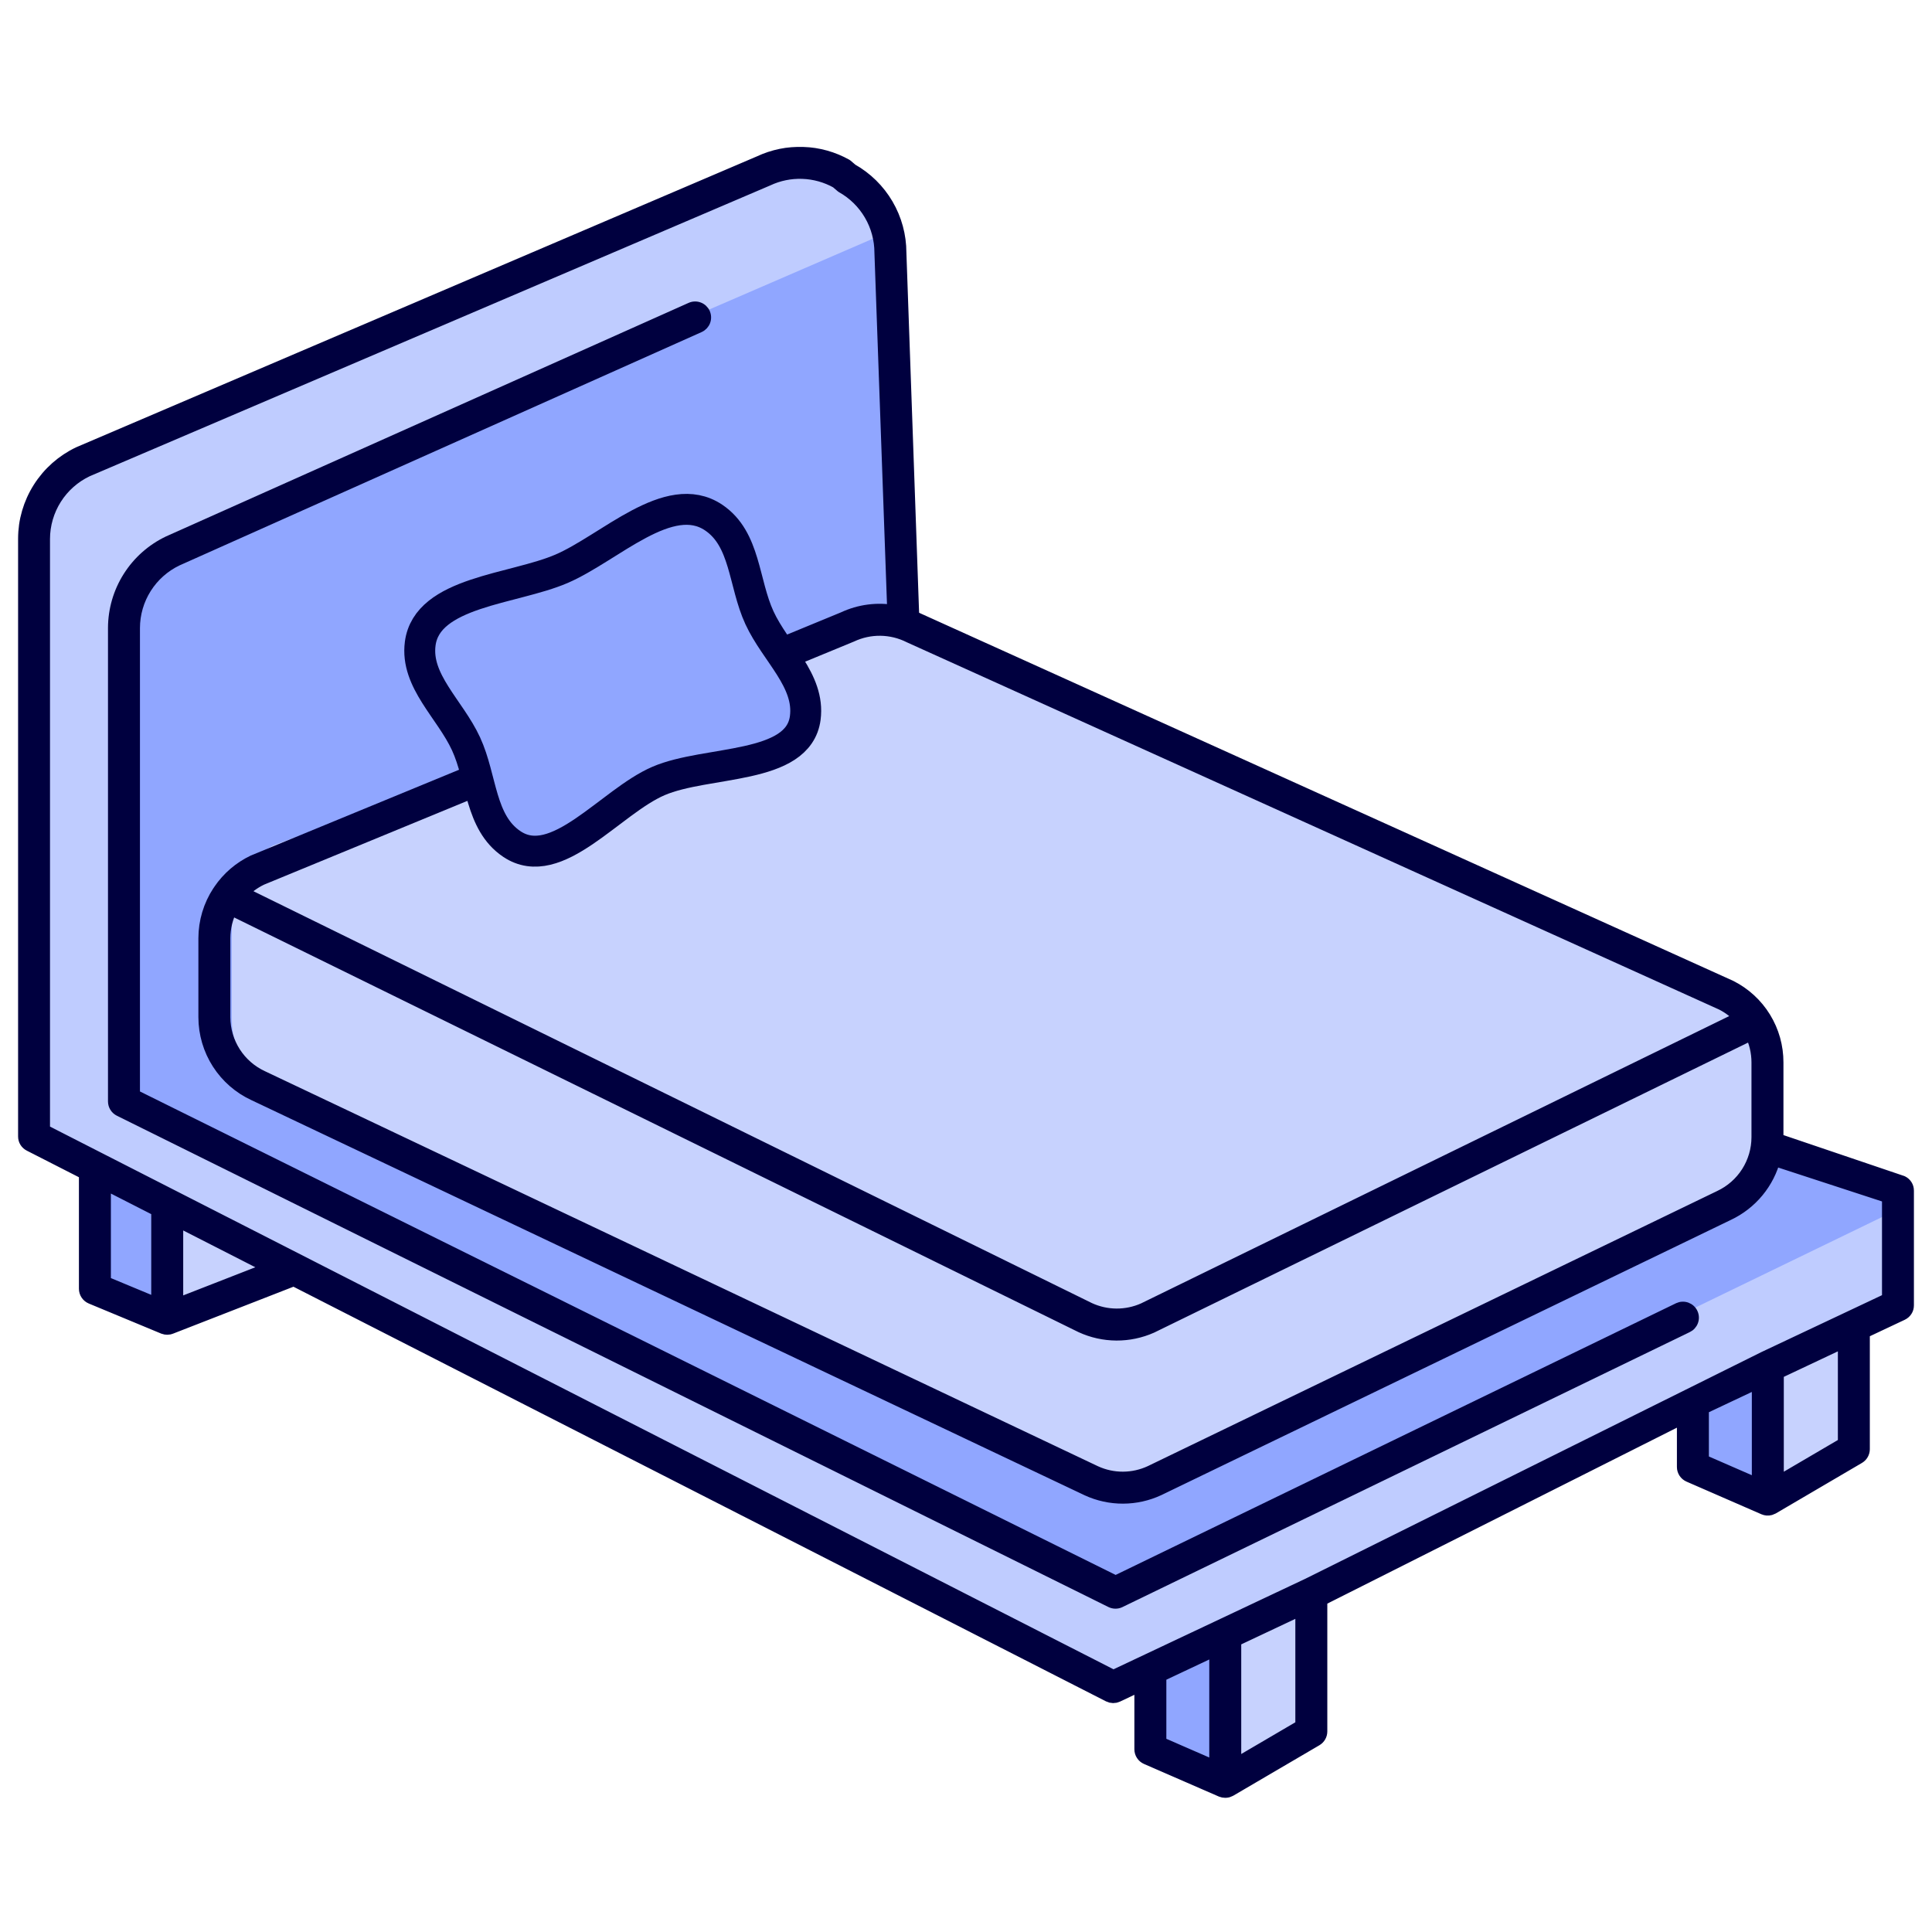
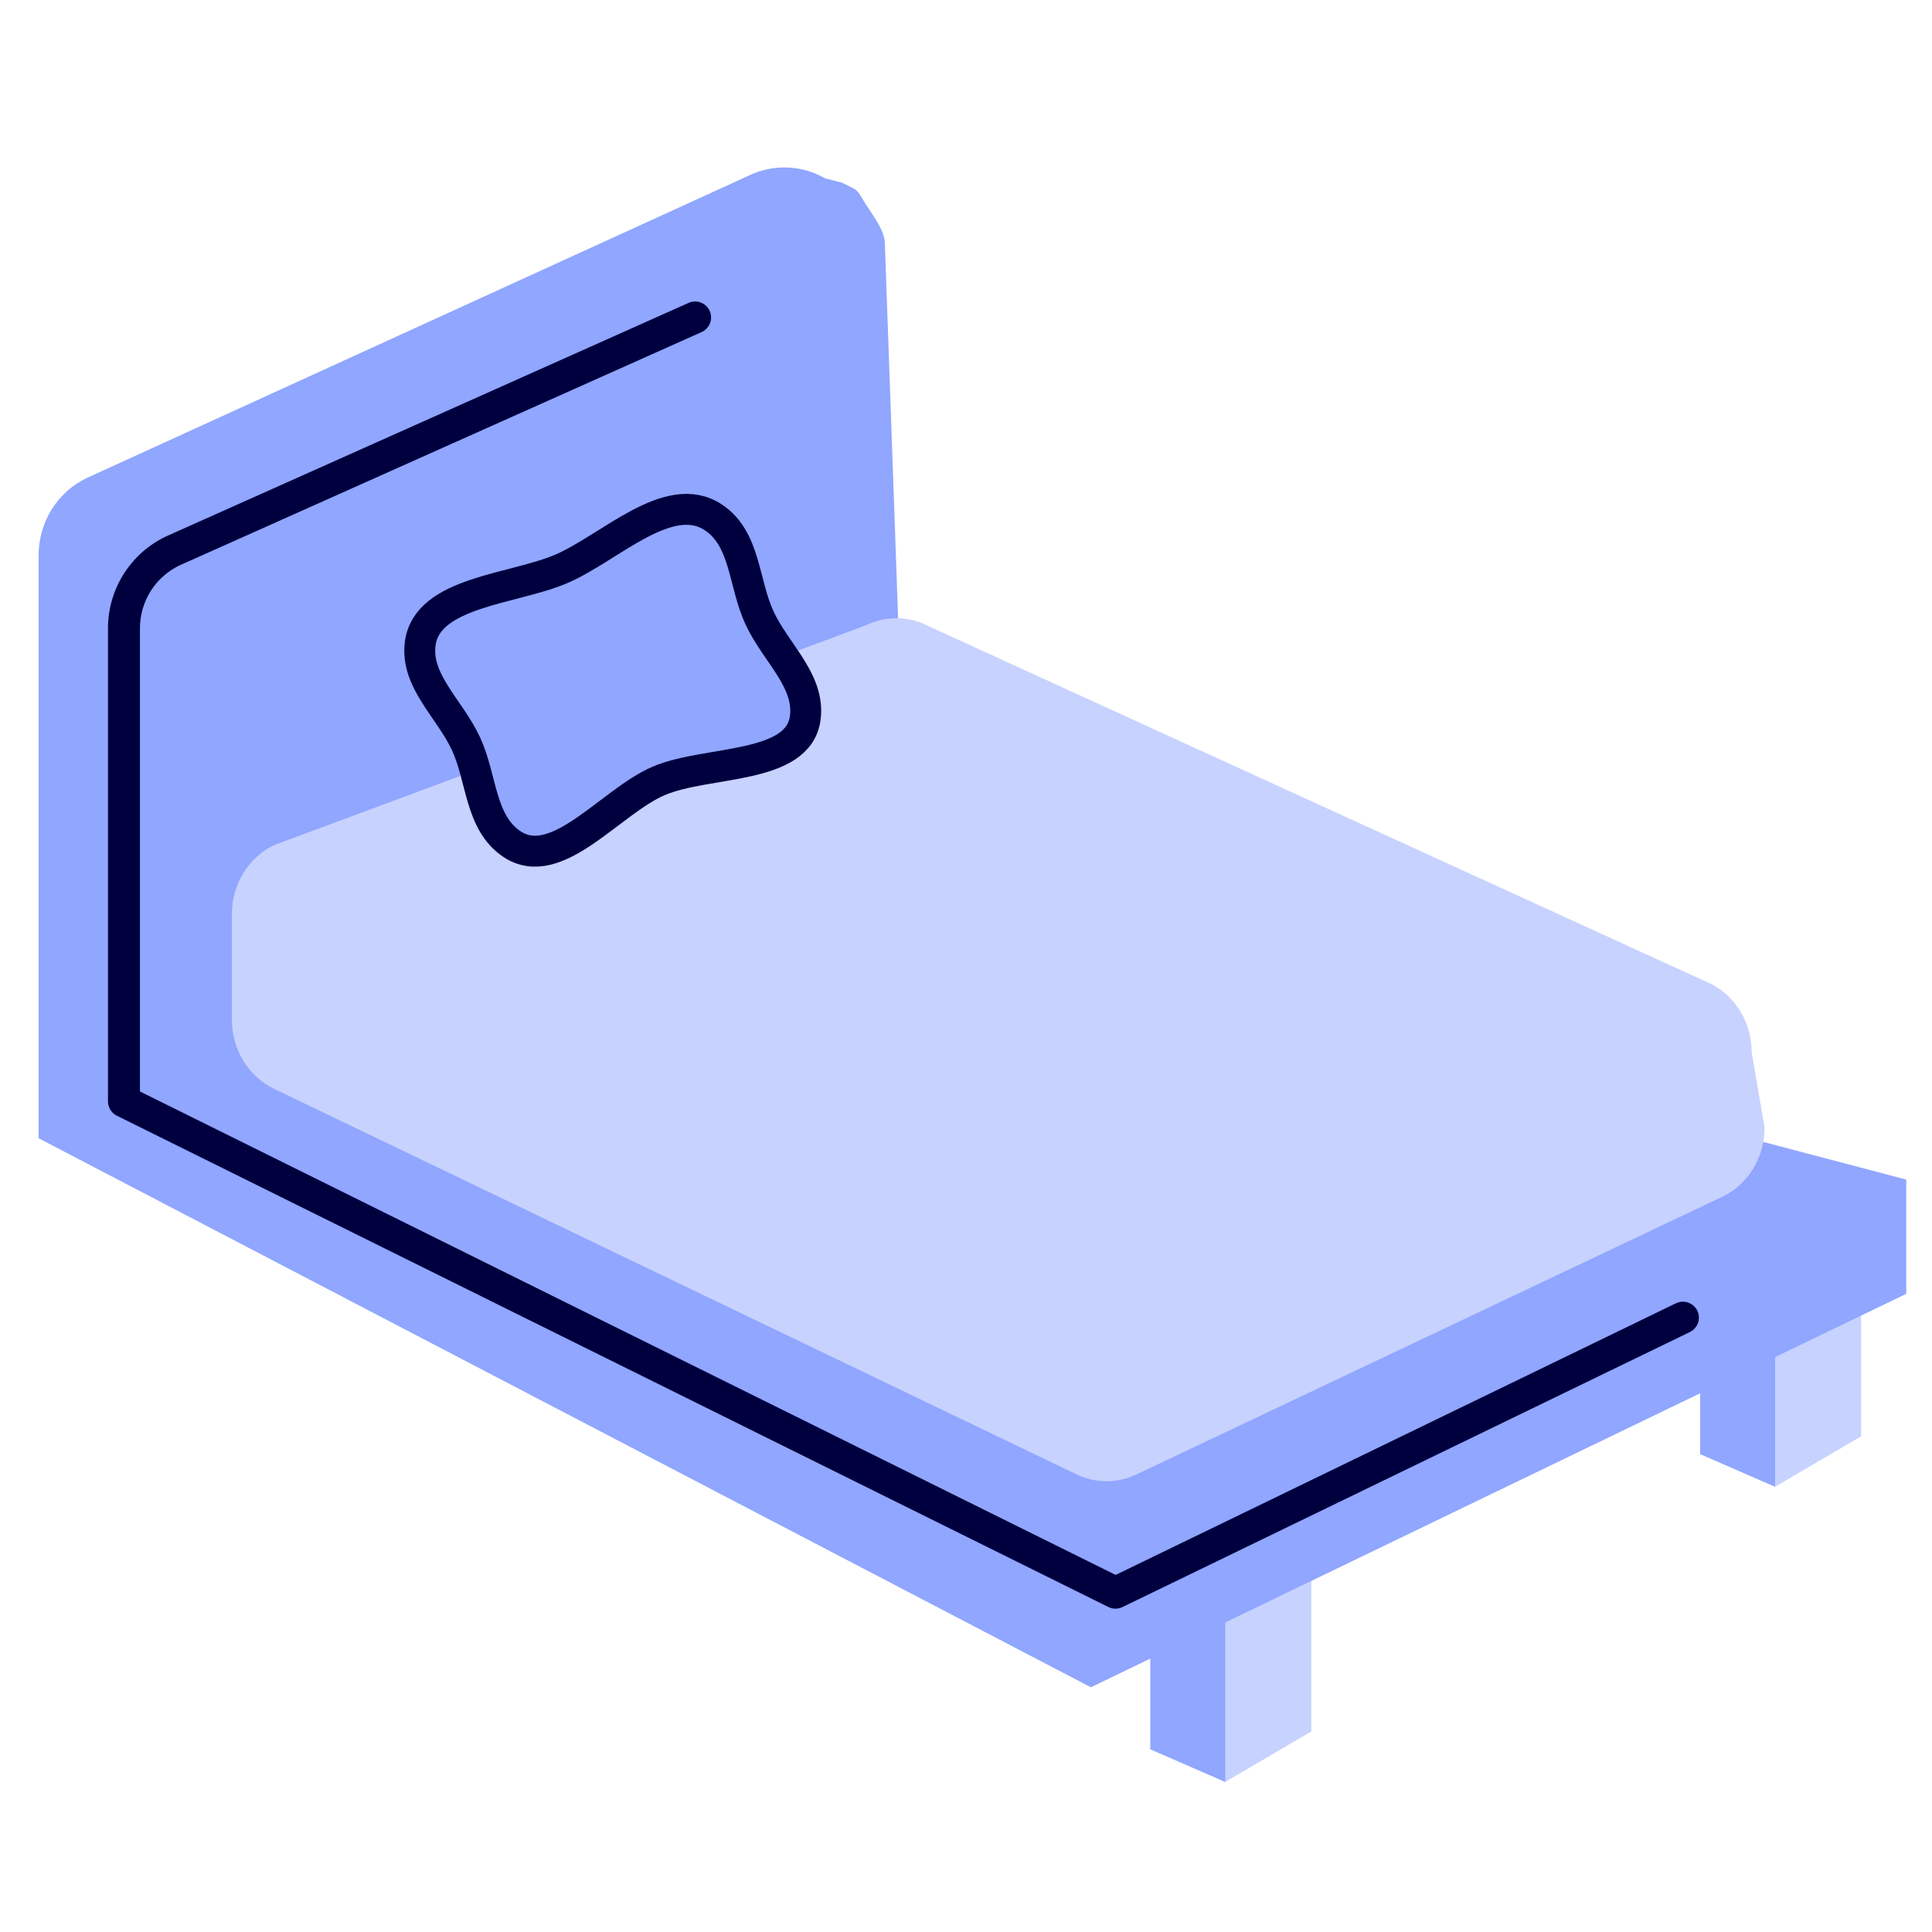
<svg xmlns="http://www.w3.org/2000/svg" width="150" height="150" viewBox="0 0 150 150" fill="none">
  <path d="M144.497 100.083V111.513L137.817 115.43L132 112.894V104.141L144.497 100.083Z" fill="#C7D2FE" />
  <path d="M137.817 102.76V115.43L132 112.894V106.699L137.817 102.76Z" fill="#90A6FF" />
  <path d="M101.811 120.333V134.43L95.128 138.346L89.314 135.814V127.061L94.18 124.442L101.811 120.333Z" fill="#C7D2FE" />
  <path d="M95.128 125.676V138.346L89.314 135.814V127.061L94.18 124.442L95.128 125.676Z" fill="#90A6FF" />
-   <path d="M23.872 98.144L12.984 102.391L7.369 100.058V88.231C7.417 88.205 7.465 88.18 7.51 88.154C21.465 80.577 23.872 98.144 23.872 98.144Z" fill="#C7D2FE" />
-   <path d="M12.984 91.42V102.391L7.369 100.058V88.231C7.417 88.205 7.465 88.18 7.51 88.154C10.192 89.657 12.984 91.42 12.984 91.42Z" fill="#90A6FF" />
  <path d="M148 91.582V100.451L84.697 131L3 88.374V43.103C3 41.85 3.348 40.623 4.004 39.565C4.661 38.507 5.598 37.662 6.706 37.128L58.144 13.631C59.073 13.182 60.094 12.967 61.122 13.004C62.149 13.041 63.153 13.328 64.05 13.842L65.403 14.19C66.404 14.764 66.42 14.488 67 15.5C67.58 16.512 68.703 17.777 68.703 18.951L69.817 50.5L123 85L148 91.582Z" fill="#90A6FF" />
-   <path d="M148 93.582V100.451L84.697 131L3 88.374V42.103C3 40.85 3.348 39.623 4.004 38.565C4.661 37.507 5.598 36.662 6.706 36.128L58.144 13.631C59.073 13.182 60.094 12.967 61.122 13.004C62.149 13.041 63.153 13.328 64.05 13.842L66.403 15.19C67.378 15.749 68.422 17.022 69 18L13.456 42.035C12.35 42.57 11.415 43.415 10.761 44.471C10.106 45.528 9.759 46.753 9.759 48.004V84.667L85.866 123.699L148 93.582Z" fill="#BFCCFF" />
  <path d="M136 81.685L137 87.559C137.001 88.682 136.695 89.782 136.118 90.729C135.542 91.676 134.719 92.431 133.747 92.905L88.294 114.448C87.554 114.809 86.747 114.998 85.93 115C85.113 115.002 84.305 114.818 83.563 114.461L21.284 84.54C20.304 84.068 19.474 83.313 18.892 82.362C18.31 81.412 18.001 80.306 18 79.177V70.967C18.002 69.852 18.305 68.759 18.875 67.816C19.444 66.873 20.257 66.117 21.219 65.637L67.175 48.569C67.953 48.183 68.805 47.988 69.665 48.001C70.526 48.013 71.373 48.231 72.141 48.64L132.917 76.426C133.844 76.92 134.622 77.672 135.166 78.6C135.71 79.528 135.999 80.596 136 81.685Z" fill="#C7D2FE" />
  <mask id="path-10-outside-1_1146_1007" maskUnits="userSpaceOnUse" x="1" y="11" width="148" height="129" fill="black">
    <rect fill="white" x="1" y="11" width="148" height="129" />
    <path d="M147.642 91.871L137.856 88.555C137.86 88.467 137.866 88.38 137.866 88.292V82.485C137.869 81.286 137.539 80.109 136.911 79.087C136.284 78.065 135.384 77.238 134.313 76.698L71.235 48.178C71.084 48.101 70.929 48.033 70.772 47.969L69.772 19.615C69.771 18.325 69.427 17.057 68.775 15.944C68.122 14.83 67.186 13.91 66.06 13.277L65.647 12.925C64.639 12.361 63.511 12.045 62.356 12.005C61.202 11.964 60.054 12.199 59.009 12.69L6.169 35.27C4.925 35.86 3.873 36.791 3.135 37.954C2.397 39.117 2.003 40.465 2 41.843V88.228C2 88.346 2.033 88.462 2.094 88.562C2.156 88.663 2.244 88.745 2.35 88.799L6.728 91.033V100.058C6.728 100.184 6.765 100.308 6.835 100.413C6.906 100.519 7.005 100.601 7.122 100.65L12.733 102.981H12.738C12.749 102.986 12.76 102.987 12.77 102.991C12.838 103.018 12.91 103.031 12.983 103.03C13.024 103.03 13.065 103.026 13.106 103.018C13.124 103.014 13.141 103.008 13.159 103.003C13.177 102.997 13.197 102.994 13.216 102.986L22.817 99.244L86.141 131.558C86.229 131.603 86.325 131.627 86.423 131.628C86.521 131.63 86.618 131.609 86.706 131.567L88.673 130.637V135.814C88.673 135.939 88.709 136.061 88.778 136.165C88.846 136.27 88.943 136.352 89.058 136.402L94.872 138.934H94.875C94.955 138.968 95.041 138.986 95.128 138.986C95.179 138.986 95.23 138.979 95.28 138.966C95.293 138.963 95.306 138.958 95.319 138.954C95.357 138.942 95.393 138.927 95.428 138.908C95.436 138.904 95.444 138.903 95.452 138.898L102.135 134.982C102.231 134.925 102.311 134.844 102.367 134.747C102.422 134.65 102.452 134.54 102.452 134.429V124.135L130.795 109.87V113.894C130.794 114.019 130.831 114.141 130.899 114.246C130.967 114.35 131.065 114.432 131.179 114.482L136.996 117.017H136.999C137.127 117.074 137.27 117.085 137.405 117.049C137.418 117.046 137.43 117.041 137.443 117.037C137.481 117.026 137.518 117.01 137.553 116.991C137.561 116.987 137.569 116.986 137.577 116.981L144.256 113.065C144.353 113.008 144.433 112.927 144.488 112.83C144.544 112.733 144.573 112.624 144.573 112.512V103.365L147.632 101.923C147.742 101.871 147.835 101.789 147.9 101.686C147.965 101.584 148 101.465 148 101.343V92.445C148 92.326 147.966 92.209 147.903 92.107C147.84 92.005 147.75 91.923 147.642 91.871ZM136.584 82.485V88.292C136.582 89.282 136.299 90.251 135.767 91.087C135.236 91.922 134.478 92.589 133.582 93.01L89.372 114.372C88.688 114.691 87.942 114.858 87.187 114.86C86.432 114.863 85.685 114.701 84.999 114.385L20.322 83.714C19.417 83.297 18.65 82.629 18.112 81.791C17.574 80.952 17.287 79.977 17.285 78.981V72.84C17.287 71.996 17.494 71.165 17.888 70.419L83.995 102.885C84.834 103.271 85.747 103.474 86.671 103.48C87.595 103.486 88.51 103.294 89.355 102.919L136.023 80.131C136.392 80.861 136.584 81.667 136.584 82.485ZM133.733 77.841C134.324 78.141 134.853 78.552 135.291 79.05L88.836 101.744C88.158 102.046 87.423 102.2 86.68 102.196C85.938 102.192 85.205 102.029 84.53 101.719L18.635 69.35C19.089 68.843 19.64 68.43 20.255 68.136L66.064 49.259C66.784 48.921 67.572 48.75 68.367 48.761C69.162 48.772 69.945 48.963 70.655 49.321L133.733 77.841ZM12.342 101.431L8.009 99.63V91.687L12.342 93.898V101.431ZM13.624 101.453V94.553L21.288 98.463L13.624 101.453ZM94.487 137.368L89.955 135.394V130.033L94.487 127.895V137.368ZM101.17 134.062L95.769 137.228V127.289L101.17 124.74V134.062ZM136.612 115.451L132.077 113.474V109.265L136.612 107.124V115.451ZM143.292 112.146L137.894 115.311V106.519L143.292 103.971V112.146ZM146.718 100.937L137.005 105.52L137.001 105.522L101.566 123.135L101.55 123.142L86.444 130.272L3.282 87.835V41.843C3.285 40.71 3.608 39.6 4.214 38.643C4.821 37.685 5.686 36.919 6.709 36.432L59.549 13.852C60.41 13.447 61.356 13.253 62.308 13.287C63.259 13.32 64.189 13.58 65.02 14.044L65.433 14.397C66.36 14.917 67.131 15.675 67.668 16.592C68.206 17.509 68.489 18.553 68.49 19.615L69.49 47.589C68.147 47.338 66.759 47.516 65.522 48.098L19.712 66.974C18.676 67.469 17.79 68.23 17.144 69.179C17.115 69.214 17.089 69.252 17.067 69.292C16.375 70.346 16.006 71.579 16.003 72.84V78.981C16.006 80.222 16.363 81.438 17.034 82.483C17.705 83.528 18.66 84.359 19.788 84.878L84.468 115.551C85.322 115.944 86.251 116.146 87.191 116.143C88.13 116.141 89.058 115.934 89.91 115.537L134.12 94.174C134.991 93.765 135.76 93.169 136.372 92.428C136.985 91.686 137.426 90.819 137.663 89.887L146.718 92.844V100.937Z" />
  </mask>
-   <path d="M147.642 91.871L137.856 88.555C137.86 88.467 137.866 88.38 137.866 88.292V82.485C137.869 81.286 137.539 80.109 136.911 79.087C136.284 78.065 135.384 77.238 134.313 76.698L71.235 48.178C71.084 48.101 70.929 48.033 70.772 47.969L69.772 19.615C69.771 18.325 69.427 17.057 68.775 15.944C68.122 14.83 67.186 13.91 66.06 13.277L65.647 12.925C64.639 12.361 63.511 12.045 62.356 12.005C61.202 11.964 60.054 12.199 59.009 12.69L6.169 35.27C4.925 35.86 3.873 36.791 3.135 37.954C2.397 39.117 2.003 40.465 2 41.843V88.228C2 88.346 2.033 88.462 2.094 88.562C2.156 88.663 2.244 88.745 2.35 88.799L6.728 91.033V100.058C6.728 100.184 6.765 100.308 6.835 100.413C6.906 100.519 7.005 100.601 7.122 100.65L12.733 102.981H12.738C12.749 102.986 12.76 102.987 12.77 102.991C12.838 103.018 12.91 103.031 12.983 103.03C13.024 103.03 13.065 103.026 13.106 103.018C13.124 103.014 13.141 103.008 13.159 103.003C13.177 102.997 13.197 102.994 13.216 102.986L22.817 99.244L86.141 131.558C86.229 131.603 86.325 131.627 86.423 131.628C86.521 131.63 86.618 131.609 86.706 131.567L88.673 130.637V135.814C88.673 135.939 88.709 136.061 88.778 136.165C88.846 136.27 88.943 136.352 89.058 136.402L94.872 138.934H94.875C94.955 138.968 95.041 138.986 95.128 138.986C95.179 138.986 95.23 138.979 95.28 138.966C95.293 138.963 95.306 138.958 95.319 138.954C95.357 138.942 95.393 138.927 95.428 138.908C95.436 138.904 95.444 138.903 95.452 138.898L102.135 134.982C102.231 134.925 102.311 134.844 102.367 134.747C102.422 134.65 102.452 134.54 102.452 134.429V124.135L130.795 109.87V113.894C130.794 114.019 130.831 114.141 130.899 114.246C130.967 114.35 131.065 114.432 131.179 114.482L136.996 117.017H136.999C137.127 117.074 137.27 117.085 137.405 117.049C137.418 117.046 137.43 117.041 137.443 117.037C137.481 117.026 137.518 117.01 137.553 116.991C137.561 116.987 137.569 116.986 137.577 116.981L144.256 113.065C144.353 113.008 144.433 112.927 144.488 112.83C144.544 112.733 144.573 112.624 144.573 112.512V103.365L147.632 101.923C147.742 101.871 147.835 101.789 147.9 101.686C147.965 101.584 148 101.465 148 101.343V92.445C148 92.326 147.966 92.209 147.903 92.107C147.84 92.005 147.75 91.923 147.642 91.871ZM136.584 82.485V88.292C136.582 89.282 136.299 90.251 135.767 91.087C135.236 91.922 134.478 92.589 133.582 93.01L89.372 114.372C88.688 114.691 87.942 114.858 87.187 114.86C86.432 114.863 85.685 114.701 84.999 114.385L20.322 83.714C19.417 83.297 18.65 82.629 18.112 81.791C17.574 80.952 17.287 79.977 17.285 78.981V72.84C17.287 71.996 17.494 71.165 17.888 70.419L83.995 102.885C84.834 103.271 85.747 103.474 86.671 103.48C87.595 103.486 88.51 103.294 89.355 102.919L136.023 80.131C136.392 80.861 136.584 81.667 136.584 82.485ZM133.733 77.841C134.324 78.141 134.853 78.552 135.291 79.05L88.836 101.744C88.158 102.046 87.423 102.2 86.68 102.196C85.938 102.192 85.205 102.029 84.53 101.719L18.635 69.35C19.089 68.843 19.64 68.43 20.255 68.136L66.064 49.259C66.784 48.921 67.572 48.75 68.367 48.761C69.162 48.772 69.945 48.963 70.655 49.321L133.733 77.841ZM12.342 101.431L8.009 99.63V91.687L12.342 93.898V101.431ZM13.624 101.453V94.553L21.288 98.463L13.624 101.453ZM94.487 137.368L89.955 135.394V130.033L94.487 127.895V137.368ZM101.17 134.062L95.769 137.228V127.289L101.17 124.74V134.062ZM136.612 115.451L132.077 113.474V109.265L136.612 107.124V115.451ZM143.292 112.146L137.894 115.311V106.519L143.292 103.971V112.146ZM146.718 100.937L137.005 105.52L137.001 105.522L101.566 123.135L101.55 123.142L86.444 130.272L3.282 87.835V41.843C3.285 40.71 3.608 39.6 4.214 38.643C4.821 37.685 5.686 36.919 6.709 36.432L59.549 13.852C60.41 13.447 61.356 13.253 62.308 13.287C63.259 13.32 64.189 13.58 65.02 14.044L65.433 14.397C66.36 14.917 67.131 15.675 67.668 16.592C68.206 17.509 68.489 18.553 68.49 19.615L69.49 47.589C68.147 47.338 66.759 47.516 65.522 48.098L19.712 66.974C18.676 67.469 17.79 68.23 17.144 69.179C17.115 69.214 17.089 69.252 17.067 69.292C16.375 70.346 16.006 71.579 16.003 72.84V78.981C16.006 80.222 16.363 81.438 17.034 82.483C17.705 83.528 18.66 84.359 19.788 84.878L84.468 115.551C85.322 115.944 86.251 116.146 87.191 116.143C88.13 116.141 89.058 115.934 89.91 115.537L134.12 94.174C134.991 93.765 135.76 93.169 136.372 92.428C136.985 91.686 137.426 90.819 137.663 89.887L146.718 92.844V100.937Z" fill="#00003F" />
-   <path d="M147.642 91.871L137.856 88.555C137.86 88.467 137.866 88.38 137.866 88.292V82.485C137.869 81.286 137.539 80.109 136.911 79.087C136.284 78.065 135.384 77.238 134.313 76.698L71.235 48.178C71.084 48.101 70.929 48.033 70.772 47.969L69.772 19.615C69.771 18.325 69.427 17.057 68.775 15.944C68.122 14.83 67.186 13.91 66.06 13.277L65.647 12.925C64.639 12.361 63.511 12.045 62.356 12.005C61.202 11.964 60.054 12.199 59.009 12.69L6.169 35.27C4.925 35.86 3.873 36.791 3.135 37.954C2.397 39.117 2.003 40.465 2 41.843V88.228C2 88.346 2.033 88.462 2.094 88.562C2.156 88.663 2.244 88.745 2.35 88.799L6.728 91.033V100.058C6.728 100.184 6.765 100.308 6.835 100.413C6.906 100.519 7.005 100.601 7.122 100.65L12.733 102.981H12.738C12.749 102.986 12.76 102.987 12.77 102.991C12.838 103.018 12.91 103.031 12.983 103.03C13.024 103.03 13.065 103.026 13.106 103.018C13.124 103.014 13.141 103.008 13.159 103.003C13.177 102.997 13.197 102.994 13.216 102.986L22.817 99.244L86.141 131.558C86.229 131.603 86.325 131.627 86.423 131.628C86.521 131.63 86.618 131.609 86.706 131.567L88.673 130.637V135.814C88.673 135.939 88.709 136.061 88.778 136.165C88.846 136.27 88.943 136.352 89.058 136.402L94.872 138.934H94.875C94.955 138.968 95.041 138.986 95.128 138.986C95.179 138.986 95.23 138.979 95.28 138.966C95.293 138.963 95.306 138.958 95.319 138.954C95.357 138.942 95.393 138.927 95.428 138.908C95.436 138.904 95.444 138.903 95.452 138.898L102.135 134.982C102.231 134.925 102.311 134.844 102.367 134.747C102.422 134.65 102.452 134.54 102.452 134.429V124.135L130.795 109.87V113.894C130.794 114.019 130.831 114.141 130.899 114.246C130.967 114.35 131.065 114.432 131.179 114.482L136.996 117.017H136.999C137.127 117.074 137.27 117.085 137.405 117.049C137.418 117.046 137.43 117.041 137.443 117.037C137.481 117.026 137.518 117.01 137.553 116.991C137.561 116.987 137.569 116.986 137.577 116.981L144.256 113.065C144.353 113.008 144.433 112.927 144.488 112.83C144.544 112.733 144.573 112.624 144.573 112.512V103.365L147.632 101.923C147.742 101.871 147.835 101.789 147.9 101.686C147.965 101.584 148 101.465 148 101.343V92.445C148 92.326 147.966 92.209 147.903 92.107C147.84 92.005 147.75 91.923 147.642 91.871ZM136.584 82.485V88.292C136.582 89.282 136.299 90.251 135.767 91.087C135.236 91.922 134.478 92.589 133.582 93.01L89.372 114.372C88.688 114.691 87.942 114.858 87.187 114.86C86.432 114.863 85.685 114.701 84.999 114.385L20.322 83.714C19.417 83.297 18.65 82.629 18.112 81.791C17.574 80.952 17.287 79.977 17.285 78.981V72.84C17.287 71.996 17.494 71.165 17.888 70.419L83.995 102.885C84.834 103.271 85.747 103.474 86.671 103.48C87.595 103.486 88.51 103.294 89.355 102.919L136.023 80.131C136.392 80.861 136.584 81.667 136.584 82.485ZM133.733 77.841C134.324 78.141 134.853 78.552 135.291 79.05L88.836 101.744C88.158 102.046 87.423 102.2 86.68 102.196C85.938 102.192 85.205 102.029 84.53 101.719L18.635 69.35C19.089 68.843 19.64 68.43 20.255 68.136L66.064 49.259C66.784 48.921 67.572 48.75 68.367 48.761C69.162 48.772 69.945 48.963 70.655 49.321L133.733 77.841ZM12.342 101.431L8.009 99.63V91.687L12.342 93.898V101.431ZM13.624 101.453V94.553L21.288 98.463L13.624 101.453ZM94.487 137.368L89.955 135.394V130.033L94.487 127.895V137.368ZM101.17 134.062L95.769 137.228V127.289L101.17 124.74V134.062ZM136.612 115.451L132.077 113.474V109.265L136.612 107.124V115.451ZM143.292 112.146L137.894 115.311V106.519L143.292 103.971V112.146ZM146.718 100.937L137.005 105.52L137.001 105.522L101.566 123.135L101.55 123.142L86.444 130.272L3.282 87.835V41.843C3.285 40.71 3.608 39.6 4.214 38.643C4.821 37.685 5.686 36.919 6.709 36.432L59.549 13.852C60.41 13.447 61.356 13.253 62.308 13.287C63.259 13.32 64.189 13.58 65.02 14.044L65.433 14.397C66.36 14.917 67.131 15.675 67.668 16.592C68.206 17.509 68.489 18.553 68.49 19.615L69.49 47.589C68.147 47.338 66.759 47.516 65.522 48.098L19.712 66.974C18.676 67.469 17.79 68.23 17.144 69.179C17.115 69.214 17.089 69.252 17.067 69.292C16.375 70.346 16.006 71.579 16.003 72.84V78.981C16.006 80.222 16.363 81.438 17.034 82.483C17.705 83.528 18.66 84.359 19.788 84.878L84.468 115.551C85.322 115.944 86.251 116.146 87.191 116.143C88.13 116.141 89.058 115.934 89.91 115.537L134.12 94.174C134.991 93.765 135.76 93.169 136.372 92.428C136.985 91.686 137.426 90.819 137.663 89.887L146.718 92.844V100.937Z" stroke="#00003F" stroke-width="1.2" stroke-linejoin="round" mask="url(#path-10-outside-1_1146_1007)" />
  <path d="M130.264 101.45L130.26 101.452L86.617 122.611L10.566 84.927V48.759C10.569 47.684 10.875 46.632 11.45 45.723C12.024 44.816 12.843 44.089 13.812 43.626L54.36 25.504L54.363 25.502C54.589 25.398 54.765 25.208 54.852 24.974C54.938 24.74 54.928 24.481 54.824 24.254C54.72 24.027 54.53 23.851 54.296 23.765C54.062 23.678 53.804 23.688 53.578 23.792C53.577 23.792 53.576 23.792 53.576 23.793L13.02 41.918L13.02 41.918L13.014 41.921C11.721 42.537 10.629 43.505 9.863 44.715C9.096 45.924 8.688 47.326 8.684 48.758V48.758V85.513V85.513C8.684 85.688 8.733 85.86 8.826 86.009C8.918 86.158 9.05 86.278 9.208 86.356C9.208 86.356 9.208 86.356 9.208 86.356L86.189 124.5L86.189 124.5C86.316 124.562 86.454 124.596 86.595 124.597C86.736 124.599 86.876 124.569 87.004 124.51L87.008 124.507L131.059 103.155C131.06 103.155 131.06 103.155 131.061 103.154C131.172 103.102 131.272 103.029 131.355 102.938C131.438 102.847 131.503 102.741 131.545 102.624C131.588 102.508 131.607 102.385 131.601 102.262C131.596 102.138 131.566 102.017 131.514 101.905C131.462 101.793 131.388 101.692 131.297 101.609C131.206 101.525 131.099 101.461 130.983 101.418C130.867 101.376 130.743 101.357 130.62 101.363C130.496 101.368 130.376 101.398 130.264 101.45Z" fill="#00003F" stroke="#00003F" stroke-width="0.6" stroke-linejoin="round" />
  <path d="M32.625 49.972C33.154 45.927 39.846 45.773 43.593 44.162C47.34 42.551 51.937 37.853 55.404 40.181C57.892 41.851 57.716 45.257 58.962 47.959C60.208 50.662 62.899 52.835 62.52 55.738C61.991 59.783 54.877 59.023 51.13 60.633C47.383 62.244 43.208 67.857 39.74 65.529C37.253 63.859 37.429 60.453 36.183 57.751C34.937 55.048 32.246 52.875 32.625 49.972Z" fill="#90A6FF" stroke="#00003F" stroke-width="2.4" stroke-linejoin="round" />
</svg>